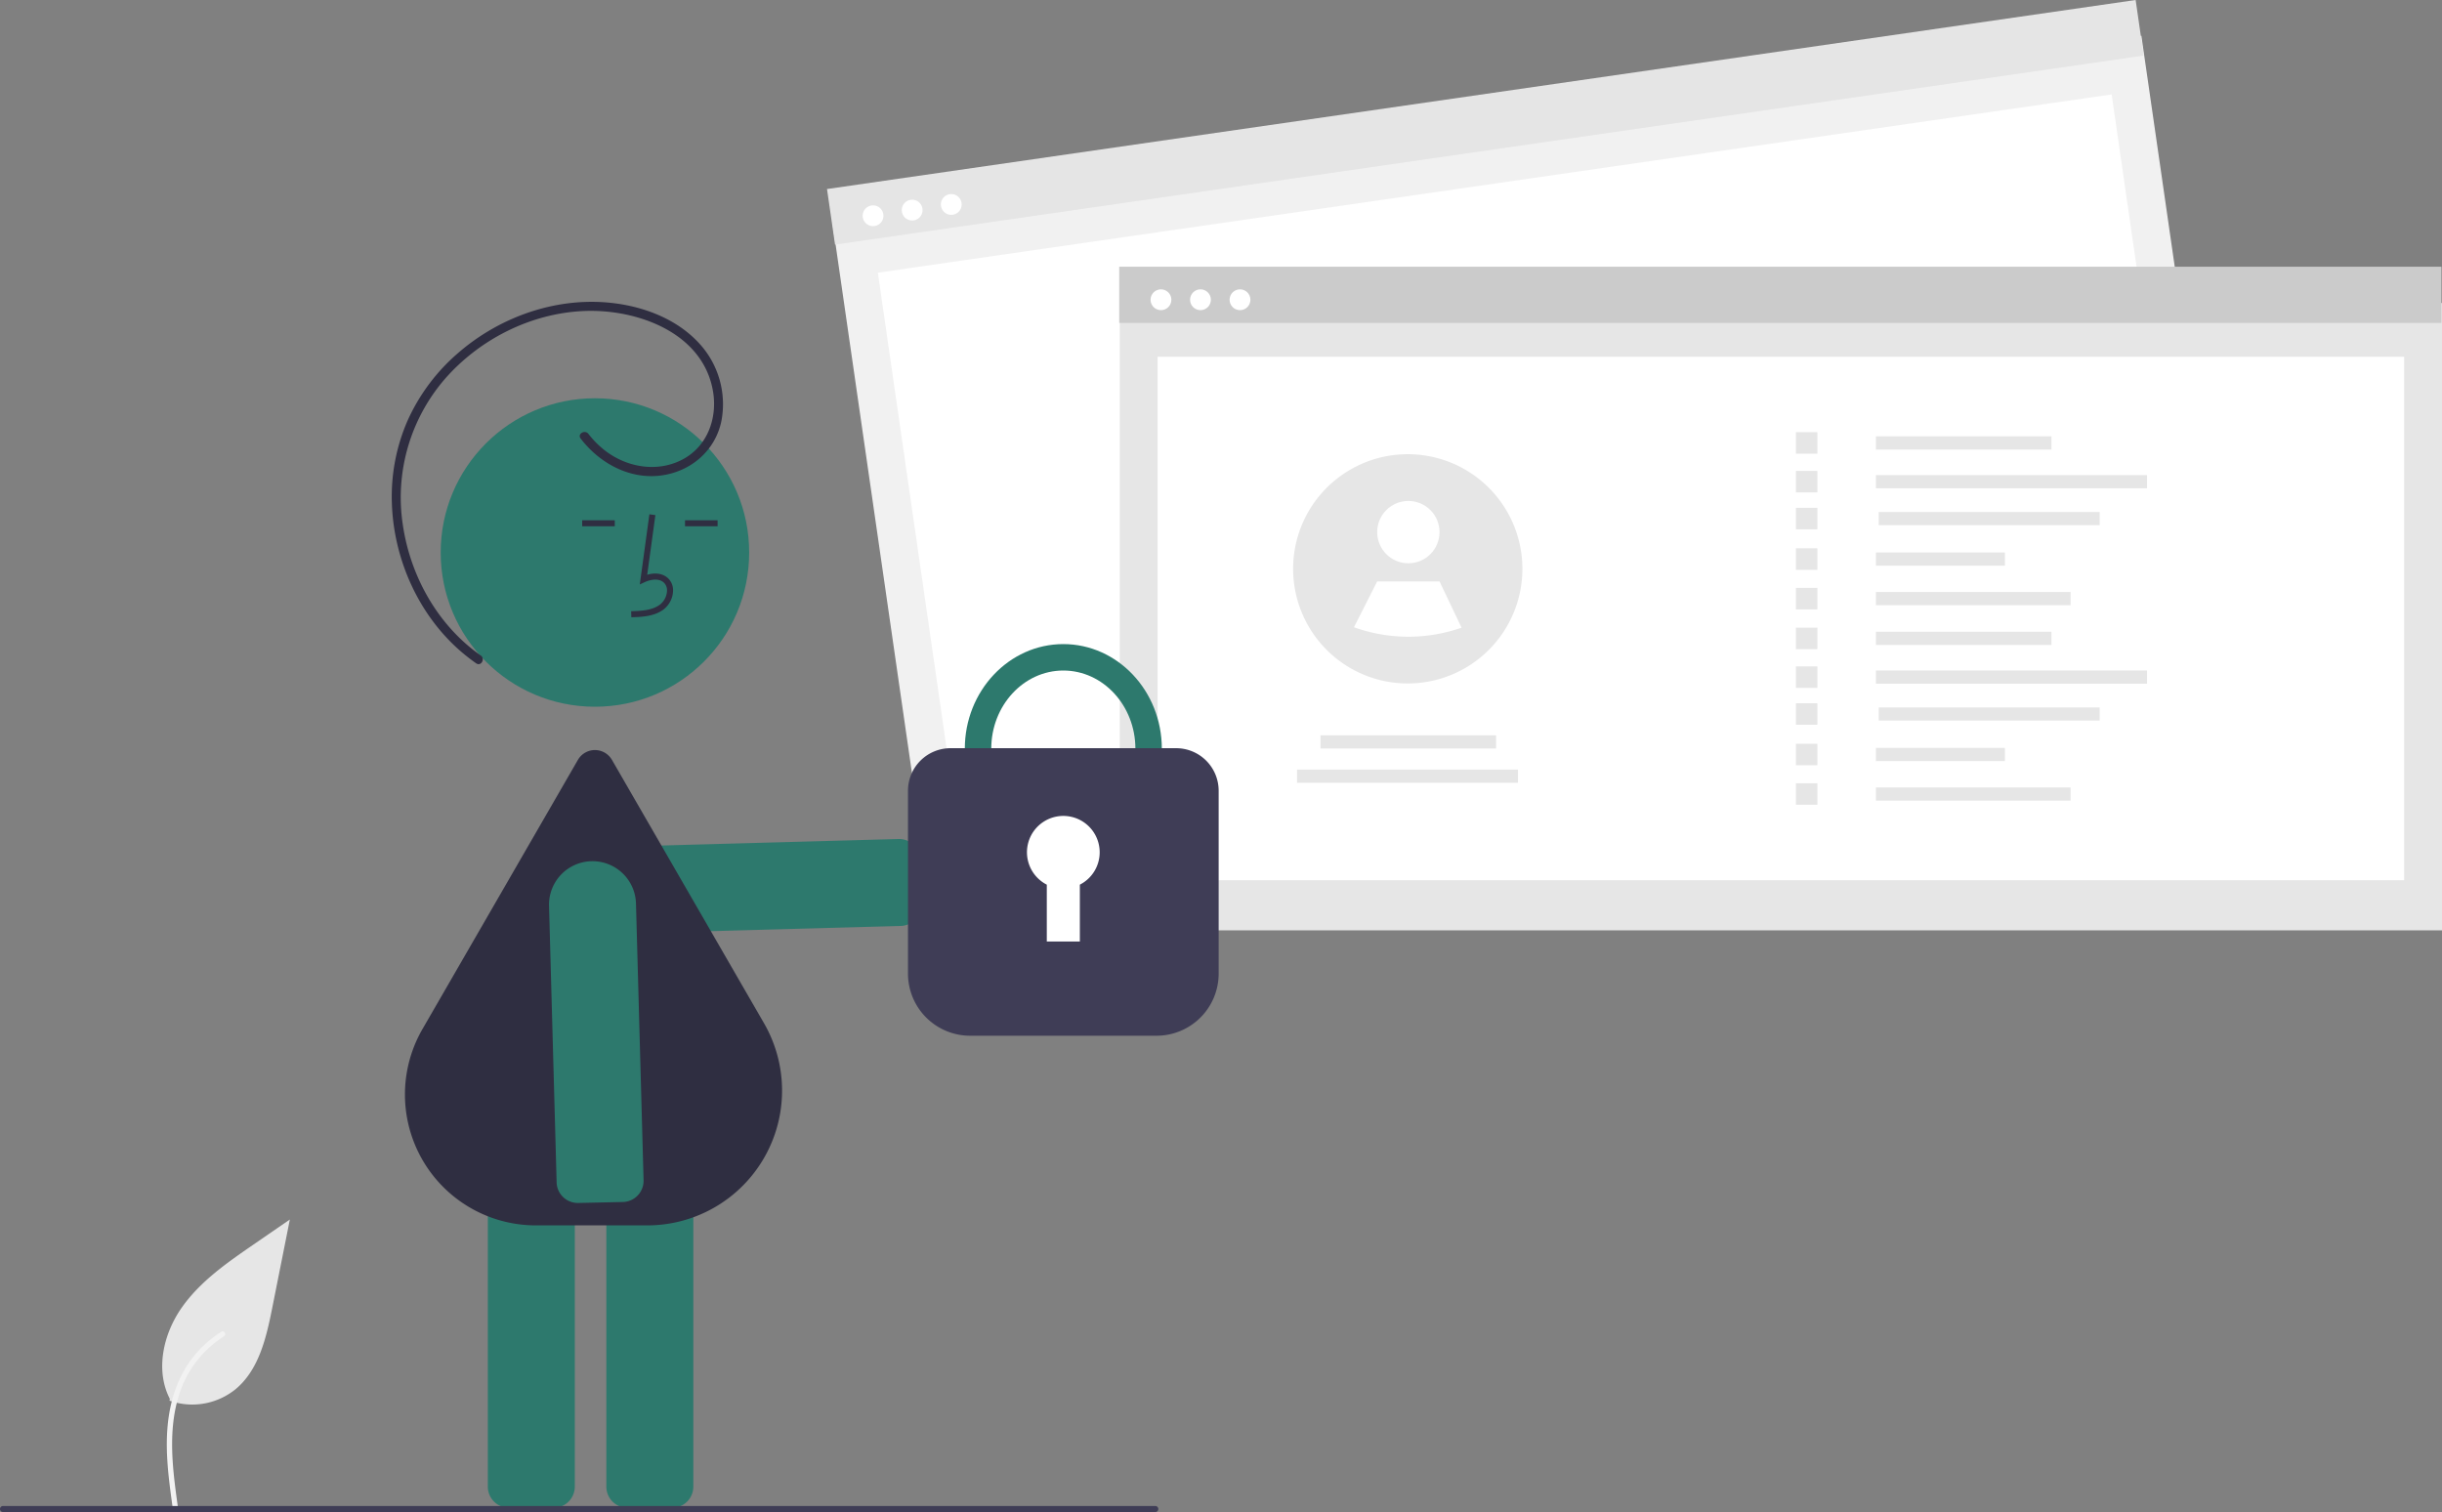
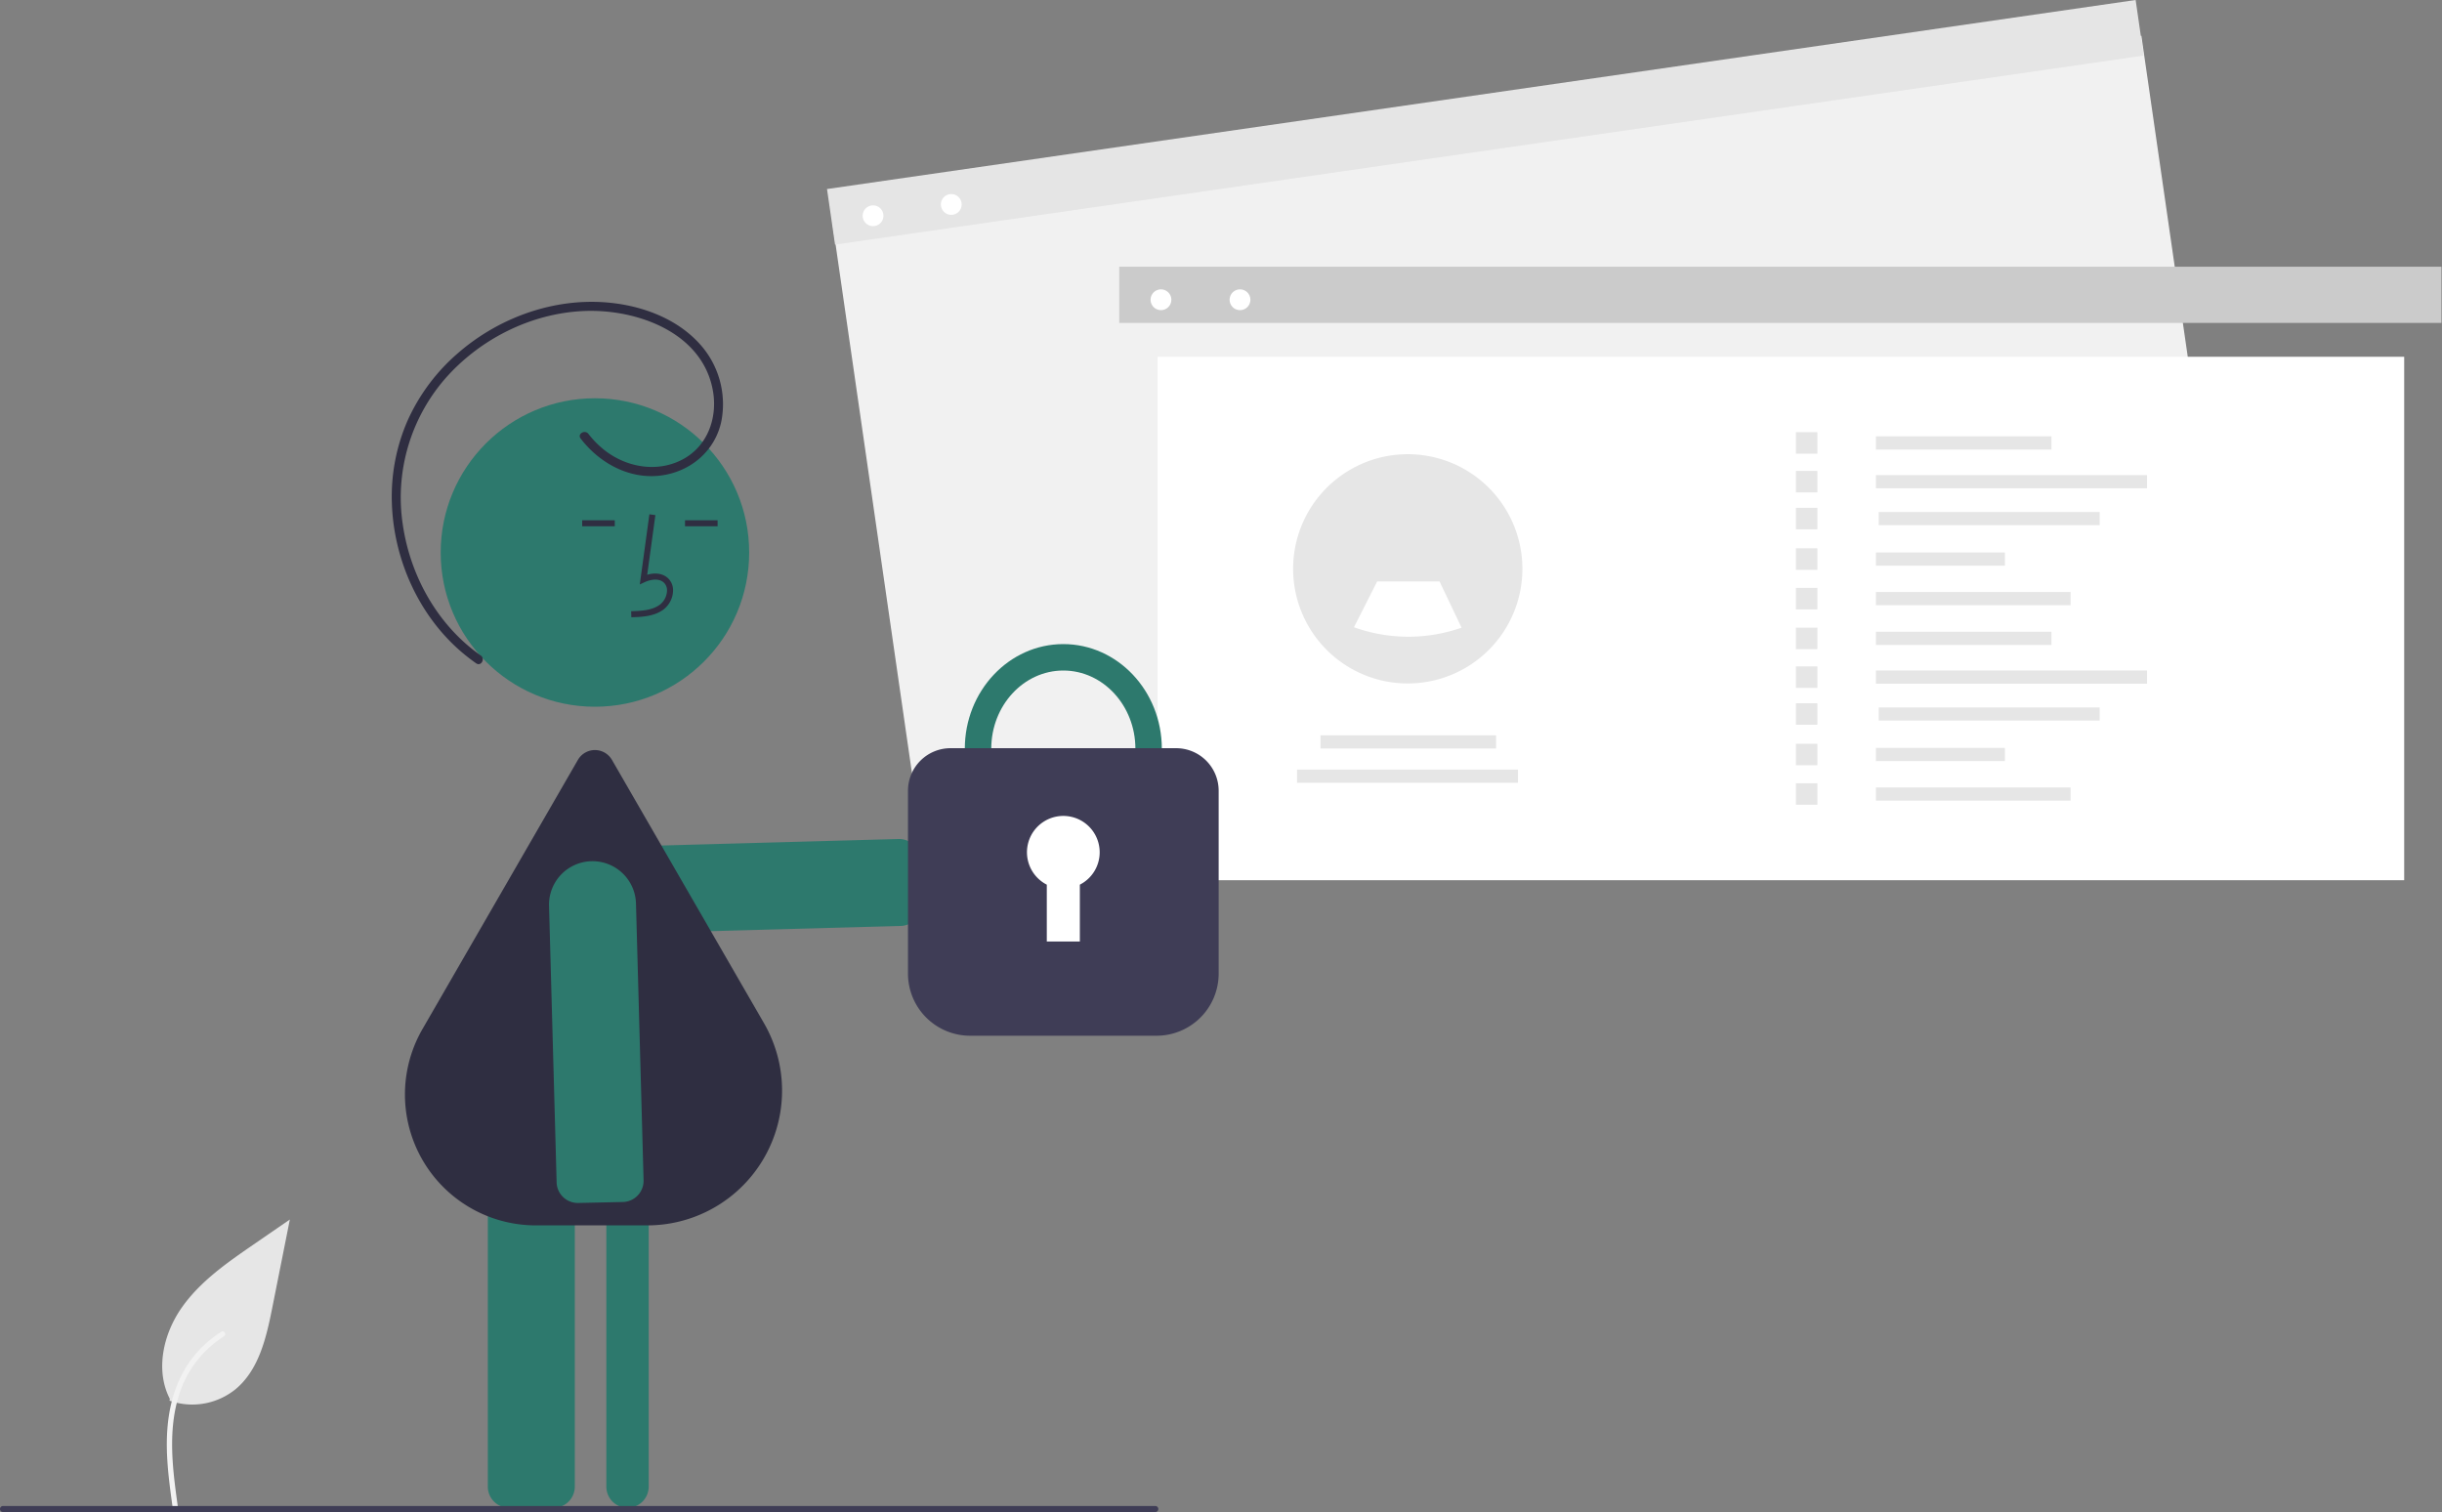
<svg xmlns="http://www.w3.org/2000/svg" width="807.453" height="499.984" data-name="Layer 1">
  <rect width="100%" height="100%" fill="#808080" stroke="none" />
  <path fill="#e6e6e6" d="M56.035 463.158a22.728 22.728 0 0 0 21.947-3.866c7.687-6.452 10.1-17.081 12.058-26.924l5.8-29.112-12.143 8.362c-8.733 6.013-17.662 12.219-23.71 20.929s-8.685 20.6-3.827 30.024" data-name="Path 461" />
  <path fill="#f2f2f2" d="M57.073 498.404c-1.23-8.953-2.493-18.02-1.631-27.07.766-8.035 3.217-15.884 8.209-22.32a37.131 37.131 0 0 1 9.527-8.633c.953-.6 1.829.909.88 1.507a35.3 35.3 0 0 0-13.962 16.847c-3.04 7.732-3.528 16.16-3 24.374.317 4.967.988 9.9 1.665 14.83a.9.9 0 0 1-.61 1.074.878.878 0 0 1-1.074-.61z" data-name="Path 462" />
-   <path fill="#2d796d" d="M300.6 305.518a6.94 6.94 0 0 1-2.85.67l-91.607 2.515a14.38 14.38 0 0 1-.625-28.753l91.607-2.514a7.007 7.007 0 0 1 7.15 6.846l.321 14.756a7.017 7.017 0 0 1-3.995 6.48zM183.058 498.59h-14.76a7.008 7.008 0 0 1-7-7V368.576a7.008 7.008 0 0 1 7-7h14.76a7.008 7.008 0 0 1 7 7V491.59a7.008 7.008 0 0 1-7 7zm39.192 0h-14.759a7.008 7.008 0 0 1-7-7V368.576a7.008 7.008 0 0 1 7-7h14.76a7.008 7.008 0 0 1 7 7V491.59a7.008 7.008 0 0 1-7 7z" />
+   <path fill="#2d796d" d="M300.6 305.518a6.94 6.94 0 0 1-2.85.67l-91.607 2.515a14.38 14.38 0 0 1-.625-28.753l91.607-2.514a7.007 7.007 0 0 1 7.15 6.846l.321 14.756a7.017 7.017 0 0 1-3.995 6.48zM183.058 498.59h-14.76a7.008 7.008 0 0 1-7-7V368.576a7.008 7.008 0 0 1 7-7h14.76a7.008 7.008 0 0 1 7 7V491.59a7.008 7.008 0 0 1-7 7zm39.192 0h-14.759a7.008 7.008 0 0 1-7-7V368.576a7.008 7.008 0 0 1 7-7a7.008 7.008 0 0 1 7 7V491.59a7.008 7.008 0 0 1-7 7z" />
  <circle cx="196.716" cy="182.697" r="51" fill="#2d796d" />
  <path fill="#2f2e41" d="M214.027 405.197h-36.69a43.277 43.277 0 0 1-37.56-65.057l51.31-88.87a6.5 6.5 0 0 1 11.258 0l50.276 87.08a44.564 44.564 0 0 1-38.594 66.847zm-5.274-201.091c3.306-.092 7.42-.206 10.59-2.522a8.133 8.133 0 0 0 3.2-6.073 5.47 5.47 0 0 0-1.86-4.493c-1.656-1.399-4.073-1.727-6.678-.961l2.699-19.726-1.981-.271-3.174 23.19 1.655-.76c1.918-.88 4.552-1.327 6.188.056a3.515 3.515 0 0 1 1.153 2.895 6.147 6.147 0 0 1-2.382 4.528c-2.466 1.802-5.746 2.034-9.465 2.138zm17.75-32.074h10.772v2h-10.772zm-34 0h10.772v2h-10.772z" />
  <path fill="#2d796d" d="M184.72 393.79a6.94 6.94 0 0 1-.67-2.85l-2.515-91.607a14.38 14.38 0 0 1 28.752-.625l2.514 91.607a7.007 7.007 0 0 1-6.845 7.15l-14.756.321a7.017 7.017 0 0 1-6.48-3.995z" />
  <path fill="#2f2e41" d="M191.984 144.998c6.196 8.103 16.033 13.539 26.43 12.252 9.9-1.226 18.067-8.126 20.116-18.006a29.67 29.67 0 0 0-7.796-26.19c-7.008-7.37-17.037-11.335-26.964-12.695-18.804-2.575-38.117 4.049-52.335 16.403a64.11 64.11 0 0 0-16.692 22.375 62.723 62.723 0 0 0-5.175 27.077c.546 18.375 8.595 36.715 22.482 48.901a63.377 63.377 0 0 0 5.409 4.236c1.583 1.111 3.084-1.489 1.514-2.59-14.222-9.977-23.294-26.211-25.784-43.269a59.924 59.924 0 0 1 14.053-48.34c11.484-13.058 28.323-21.545 45.763-22.305 17.549-.766 39.48 7.07 42.763 26.604 1.472 8.756-1.801 17.96-9.825 22.343-8.59 4.693-19.124 2.762-26.506-3.3a30.448 30.448 0 0 1-4.863-5.01c-1.157-1.514-3.764-.021-2.59 1.514z" />
  <path fill="#f1f1f1" d="m275.35 74.343 432.704-62.507 29.661 205.326-432.703 62.507z" data-name="ab2e16f2-9798-47da-b25d-769524f3c86f" />
-   <path fill="#fff" d="M290.267 90.164 698.225 31.23l24.747 171.309-407.958 58.932z" data-name="bf81c03f-68cf-4889-8697-1102f95f97bb" />
  <path fill="#e5e5e5" d="M273.452 62.507 706.156 0l2.655 18.382L276.108 80.89z" data-name="f065dccc-d150-492a-a09f-a7f3f89523f0" />
  <circle cx="288.675" cy="71.343" r="3.442" fill="#fff" data-name="bdbbf39c-df25-4682-8b85-5a6af4a1bd14" />
-   <circle cx="301.607" cy="69.475" r="3.442" fill="#fff" data-name="abcd4292-0b1f-4102-9b5e-e8bbd87baabc" />
  <circle cx="314.54" cy="67.607" r="3.442" fill="#fff" data-name="a3fb731e-8b3d-41ca-96f2-91600dc0b434" />
-   <path fill="#e6e6e6" d="M370.258 100.183h437.195V307.64H370.258z" data-name="ab2e16f2-9798-47da-b25d-769524f3c86f" />
  <path fill="#fff" d="M382.76 117.973h412.192V291.06H382.76z" data-name="bf81c03f-68cf-4889-8697-1102f95f97bb" />
  <path fill="#cbcbcb" d="M370.072 88.197h437.195v18.573H370.072z" data-name="f065dccc-d150-492a-a09f-a7f3f89523f0" />
  <circle cx="383.874" cy="99.119" r="3.442" fill="#fff" data-name="bdbbf39c-df25-4682-8b85-5a6af4a1bd14" />
-   <circle cx="396.94" cy="99.119" r="3.442" fill="#fff" data-name="abcd4292-0b1f-4102-9b5e-e8bbd87baabc" />
  <circle cx="410.008" cy="99.119" r="3.442" fill="#fff" data-name="a3fb731e-8b3d-41ca-96f2-91600dc0b434" />
  <path fill="#e6e6e6" d="M620.277 144.289h58.052v4.363h-58.052zm0 12.809h89.645v4.363h-89.645zm.932 12.199h73.059v4.363h-73.059zm-.932 13.385h42.651v4.363h-42.651zm0 13.075h64.371v4.363h-64.371zm-26.459-52.841h7.108v7.108h-7.108zm0 12.809h7.108v7.108h-7.108zm0 12.199h7.108v7.108h-7.108zm0 13.386h7.108v7.108h-7.108zm0 13.074h7.108v7.108h-7.108zm26.459 14.529h58.052v4.363h-58.052zm0 12.809h89.645v4.363h-89.645zm.932 12.199h73.059v4.363h-73.059zm-.932 13.386h42.651v4.363h-42.651zm0 13.074h64.371v4.363h-64.371zm-26.459-52.84h7.108v7.108h-7.108zm0 12.809h7.108v7.108h-7.108zm0 12.199h7.108v7.108h-7.108zm0 13.385h7.108v7.108h-7.108zm0 13.075h7.108v7.108h-7.108zm-157.188-15.87h58.052v4.363H436.63zm-7.767 11.338h73.059v4.363h-73.059zm74.524-66.379a37.919 37.919 0 0 1-55.878 33.382l-.007-.008a37.907 37.907 0 1 1 55.885-33.374z" />
-   <circle cx="465.676" cy="175.953" r="10.304" fill="#fff" />
  <path fill="#fff" d="M483.27 207.549a53.11 53.11 0 0 1-35.568-.138l-.007-.005 7.676-15.153h20.609z" />
  <path fill="#2d796d" d="M351.59 282.185c-17.96 0-32.572-15.522-32.572-34.6 0-19.08 14.612-34.6 32.572-34.6s32.572 15.52 32.572 34.6c0 19.078-14.612 34.6-32.572 34.6zm0-60.458c-13.14 0-23.83 11.6-23.83 25.857s10.69 25.858 23.83 25.858 23.83-11.6 23.83-25.858-10.69-25.857-23.83-25.857z" />
  <path fill="#3f3d56" d="M382.434 342.484h-61.688a20.541 20.541 0 0 1-20.519-20.518v-60.51a14.064 14.064 0 0 1 14.047-14.048h74.631a14.064 14.064 0 0 1 14.048 14.048v60.51a20.541 20.541 0 0 1-20.519 20.518z" />
  <path fill="#fff" d="M363.611 281.832a12.021 12.021 0 1 0-17.485 10.699v18.808h10.928V292.53a12.01 12.01 0 0 0 6.557-10.699z" />
  <path fill="#3f3d56" d="M382 499.984H1a1 1 0 0 1 0-2h381a1 1 0 0 1 0 2z" />
</svg>